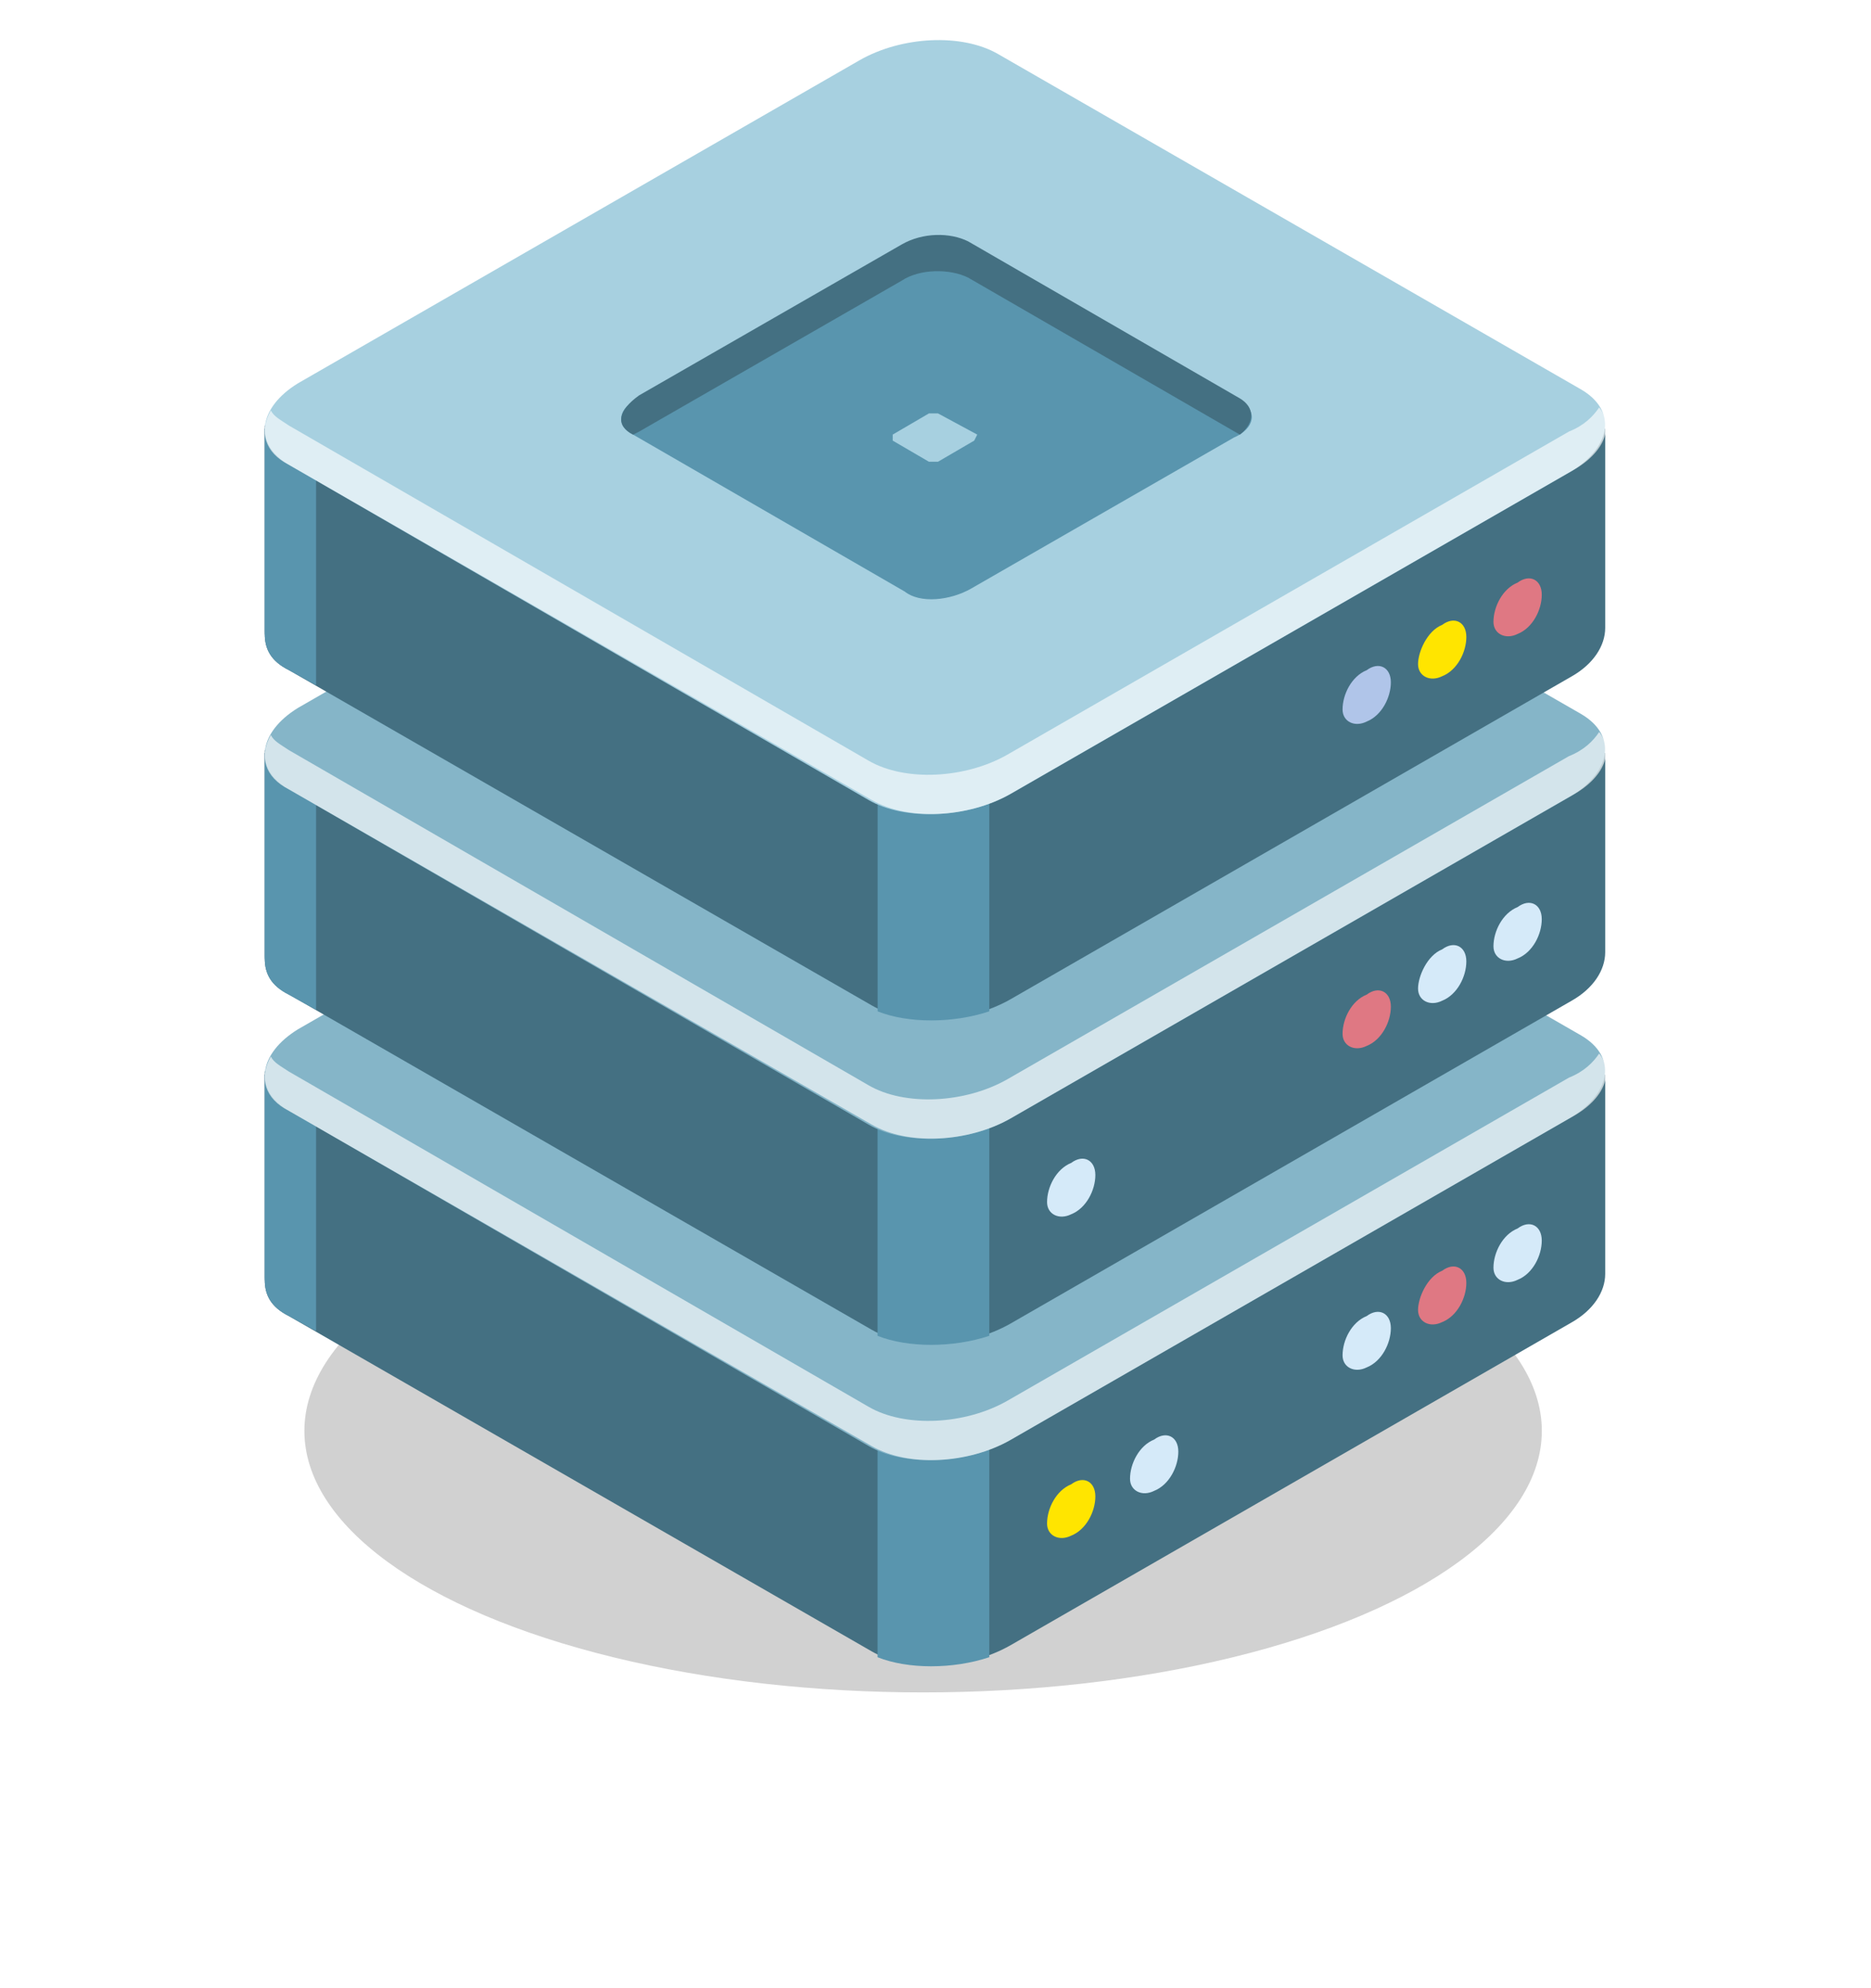
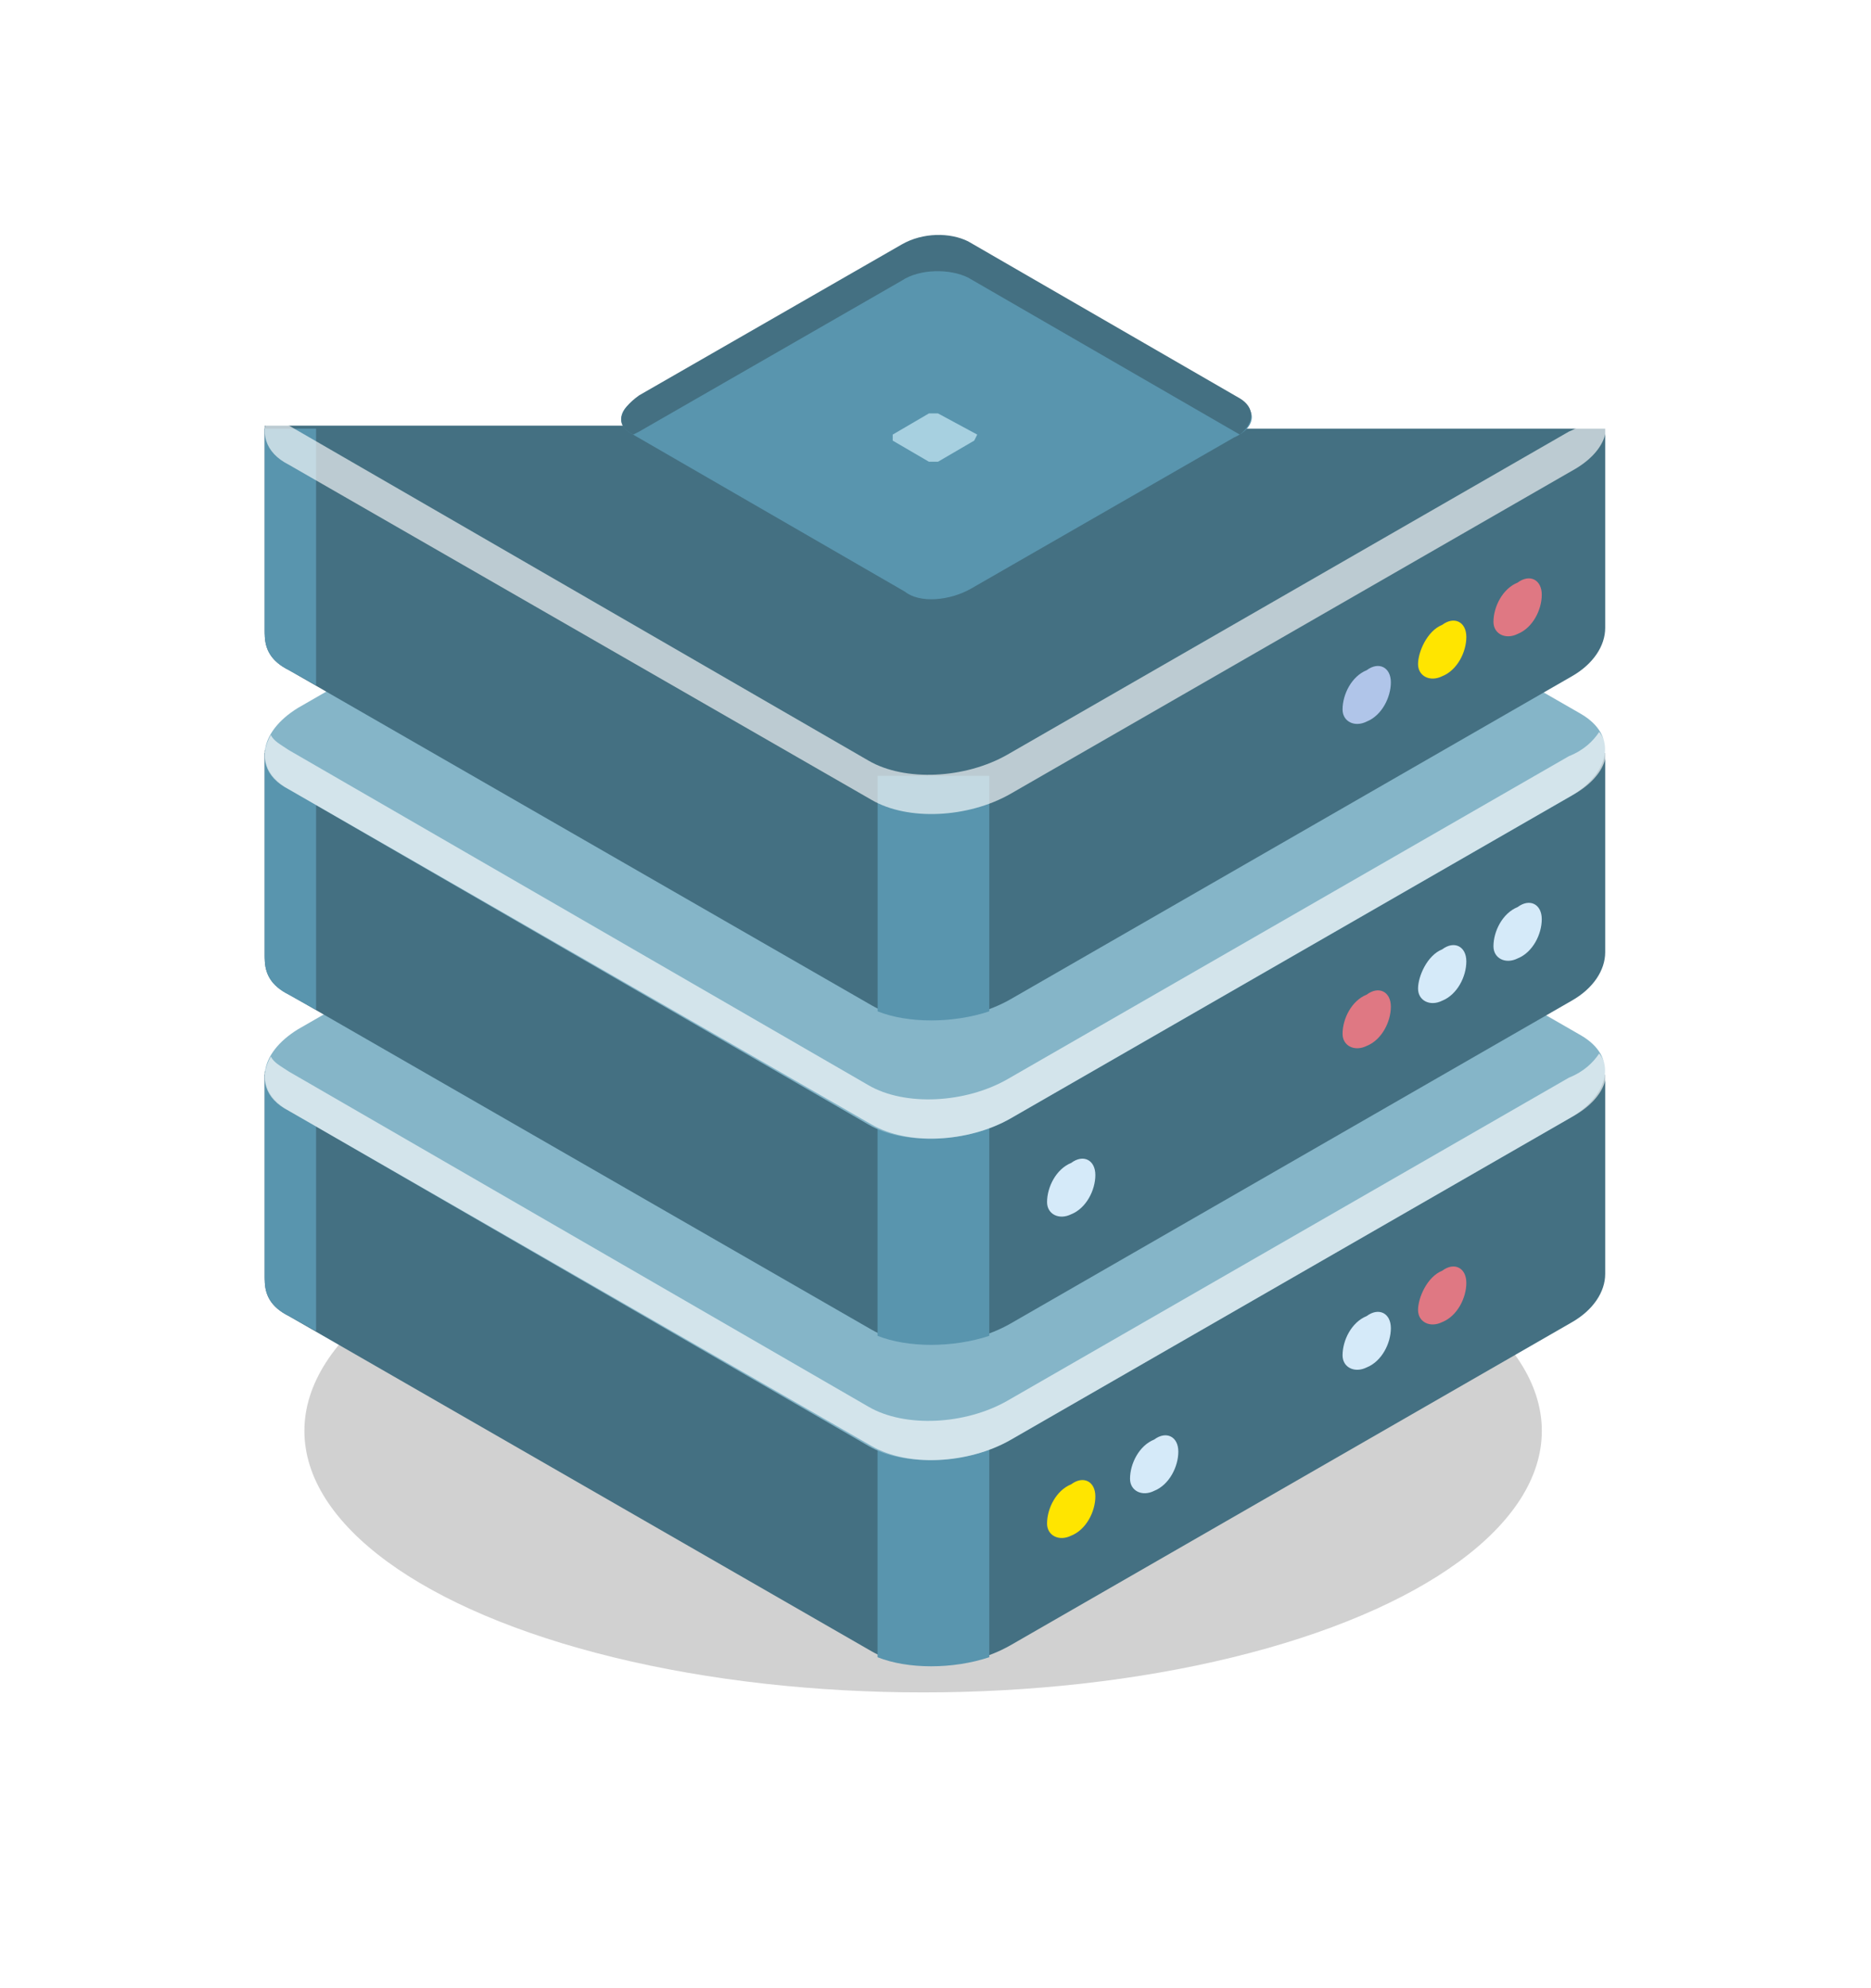
<svg xmlns="http://www.w3.org/2000/svg" width="32" height="34" viewBox="0 0 32 34" fill="none">
  <g opacity="0.18" filter="url(#filter0_f_1_762)">
    <ellipse cx="15.788" cy="24.47" rx="10.582" ry="4.472" fill="black" />
  </g>
  <path d="M15.991 16.566C15.526 16.566 15.062 16.67 14.7 16.876L12.222 18.322H4.528V21.833C4.528 22.091 4.632 22.298 4.941 22.453L14.907 28.184C15.217 28.339 15.578 28.442 15.991 28.442V16.566Z" fill="#447082" />
  <path d="M27.454 21.785V18.377H19.76L17.075 16.828C16.456 16.466 15.423 16.518 14.7 16.931L12.222 18.377H4.528V21.888C4.528 22.146 4.632 22.352 4.941 22.507L14.907 28.239C15.526 28.6 16.559 28.549 17.282 28.136L26.886 22.611C27.247 22.404 27.454 22.094 27.454 21.785Z" fill="#447082" />
  <path d="M15.009 28.34C15.526 28.547 16.3 28.547 16.92 28.34V24.312H15.009V28.34Z" fill="#5995AE" />
  <path d="M5.406 18.375H4.528V21.886C4.528 22.144 4.632 22.351 4.941 22.506L5.406 22.764V18.375Z" fill="#5995AE" />
  <path d="M14.855 24.728L4.941 18.996C4.321 18.635 4.425 18.015 5.096 17.602L14.7 12.077C15.423 11.664 16.455 11.613 17.075 11.974L27.04 17.706C27.66 18.067 27.557 18.686 26.885 19.1L17.282 24.624C16.559 25.038 15.474 25.089 14.855 24.728Z" fill="#85B5C8" />
  <path d="M15.475 21.164L10.827 18.479C10.518 18.324 10.569 18.014 10.931 17.859L15.423 15.277C15.733 15.071 16.249 15.071 16.559 15.226L21.206 17.911C21.516 18.066 21.464 18.375 21.103 18.53L16.61 21.112C16.249 21.318 15.733 21.37 15.475 21.164Z" fill="#5995AE" />
  <path d="M26.834 18.429L17.23 23.954C16.507 24.367 15.475 24.418 14.855 24.057L4.941 18.325C4.786 18.222 4.683 18.171 4.632 18.067C4.425 18.429 4.528 18.79 4.941 18.997L14.907 24.728C15.526 25.09 16.559 25.038 17.282 24.625L26.886 19.1C27.454 18.79 27.609 18.325 27.351 18.016C27.247 18.171 27.092 18.325 26.834 18.429Z" fill="white" fill-opacity="0.64" />
  <path d="M15.887 18.945L15.268 18.584V18.48L15.887 18.119H16.042L16.714 18.48L16.662 18.584L16.042 18.945H15.887Z" fill="#D5EAF9" />
  <path d="M10.827 18.48L10.931 18.428L15.423 15.846C15.733 15.64 16.249 15.64 16.559 15.794L21.206 18.48C21.464 18.273 21.464 18.015 21.206 17.86L16.559 15.175C16.249 15.02 15.784 15.02 15.423 15.226L10.931 17.808C10.569 18.066 10.518 18.325 10.827 18.48Z" fill="#447082" />
  <path d="M23.788 22.713C23.788 22.971 23.633 23.281 23.375 23.384C23.168 23.487 22.962 23.384 22.962 23.178C22.962 22.919 23.116 22.61 23.375 22.506C23.581 22.352 23.788 22.455 23.788 22.713Z" fill="#D5EAF9" />
  <path d="M18.734 25.59C18.734 25.848 18.579 26.158 18.321 26.261C18.114 26.364 17.908 26.261 17.908 26.055C17.908 25.796 18.063 25.487 18.321 25.383C18.528 25.228 18.734 25.332 18.734 25.59Z" fill="#FFE500" />
  <path d="M20.153 24.824C20.153 25.082 19.998 25.392 19.74 25.495C19.533 25.599 19.327 25.495 19.327 25.289C19.327 25.031 19.482 24.721 19.74 24.618C19.946 24.463 20.153 24.566 20.153 24.824Z" fill="#D5EAF9" />
  <path d="M25.079 21.938C25.079 22.196 24.924 22.506 24.666 22.609C24.459 22.712 24.253 22.609 24.253 22.402C24.253 22.196 24.407 21.834 24.666 21.731C24.872 21.576 25.079 21.679 25.079 21.938Z" fill="#DF7883" />
-   <path d="M26.369 21.215C26.369 21.473 26.215 21.783 25.956 21.886C25.75 21.989 25.543 21.886 25.543 21.68C25.543 21.421 25.698 21.112 25.956 21.008C26.163 20.853 26.369 20.957 26.369 21.215Z" fill="#D5EAF9" />
  <path d="M15.991 11.074C15.526 11.074 15.062 11.178 14.7 11.384L12.222 12.83H4.528V16.341C4.528 16.599 4.632 16.806 4.941 16.96L14.907 22.692C15.217 22.847 15.578 22.95 15.991 22.95V11.074Z" fill="#447082" />
  <path d="M27.454 16.284V12.877H19.76L17.075 11.328C16.456 10.966 15.423 11.018 14.7 11.431L12.222 12.877H4.528V16.388C4.528 16.646 4.632 16.852 4.941 17.007L14.907 22.739C15.526 23.1 16.559 23.048 17.282 22.635L26.886 17.11C27.247 16.904 27.454 16.594 27.454 16.284Z" fill="#447082" />
  <path d="M15.009 22.844C15.526 23.05 16.3 23.05 16.92 22.844V18.816H15.009V22.844Z" fill="#5995AE" />
  <path d="M5.406 12.881H4.528V16.392C4.528 16.65 4.632 16.857 4.941 17.012L5.406 17.27V12.881Z" fill="#5995AE" />
  <path d="M14.855 19.232L4.941 13.5C4.321 13.139 4.425 12.519 5.096 12.106L14.7 6.581C15.423 6.168 16.455 6.117 17.075 6.478L27.04 12.209C27.66 12.571 27.557 13.19 26.885 13.604L17.282 19.128C16.559 19.541 15.474 19.593 14.855 19.232Z" fill="#85B5C8" />
  <path d="M15.475 15.668L10.827 12.983C10.518 12.828 10.569 12.518 10.931 12.363L15.423 9.781C15.733 9.575 16.249 9.575 16.559 9.73L21.206 12.415C21.516 12.569 21.464 12.879 21.103 13.034L16.61 15.616C16.249 15.822 15.733 15.874 15.475 15.668Z" fill="#5995AE" />
  <path d="M26.834 12.931L17.23 18.456C16.507 18.869 15.475 18.92 14.855 18.559L4.941 12.828C4.786 12.724 4.683 12.673 4.632 12.569C4.425 12.931 4.528 13.292 4.941 13.499L14.907 19.23C15.526 19.592 16.559 19.54 17.282 19.127L26.886 13.602C27.454 13.292 27.609 12.828 27.351 12.518C27.247 12.673 27.092 12.828 26.834 12.931Z" fill="white" fill-opacity="0.64" />
  <path d="M15.887 13.447L15.268 13.086V12.982L15.887 12.621H16.042L16.714 12.982L16.662 13.086L16.042 13.447H15.887Z" fill="#D5EAF9" />
  <path d="M10.827 12.983L10.931 12.932L15.423 10.35C15.733 10.143 16.249 10.143 16.559 10.298L21.206 12.983C21.464 12.777 21.464 12.519 21.206 12.364L16.559 9.679C16.249 9.524 15.784 9.524 15.423 9.73L10.931 12.312C10.569 12.57 10.518 12.829 10.827 12.983Z" fill="#447082" />
  <path d="M23.788 17.215C23.788 17.473 23.633 17.783 23.375 17.886C23.168 17.989 22.962 17.886 22.962 17.68C22.962 17.422 23.116 17.112 23.375 17.009C23.581 16.854 23.788 16.957 23.788 17.215Z" fill="#DF7883" />
  <path d="M18.734 20.094C18.734 20.352 18.579 20.662 18.321 20.765C18.114 20.868 17.908 20.765 17.908 20.558C17.908 20.3 18.063 19.991 18.321 19.887C18.528 19.732 18.734 19.836 18.734 20.094Z" fill="#D5EAF9" />
  <path d="M25.079 16.441C25.079 16.7 24.924 17.009 24.666 17.113C24.459 17.216 24.253 17.113 24.253 16.906C24.253 16.7 24.407 16.338 24.666 16.235C24.872 16.08 25.079 16.183 25.079 16.441Z" fill="#D5EAF9" />
  <path d="M26.369 15.719C26.369 15.977 26.215 16.287 25.956 16.39C25.75 16.493 25.543 16.39 25.543 16.183C25.543 15.925 25.698 15.616 25.956 15.512C26.163 15.357 26.369 15.461 26.369 15.719Z" fill="#D5EAF9" />
  <path d="M15.991 5.523C15.526 5.523 15.062 5.627 14.7 5.833L12.222 7.279H4.528V10.79C4.528 11.048 4.632 11.255 4.941 11.41L14.907 17.141C15.217 17.296 15.578 17.399 15.991 17.399V5.523Z" fill="#447082" />
  <path d="M27.454 10.738V7.33H19.76L17.075 5.781C16.456 5.419 15.423 5.471 14.7 5.884L12.222 7.33H4.528V10.841C4.528 11.099 4.632 11.306 4.941 11.46L14.907 17.192C15.526 17.553 16.559 17.502 17.282 17.089L26.886 11.564C27.247 11.357 27.454 11.047 27.454 10.738Z" fill="#447082" />
  <path d="M15.01 17.295C15.526 17.502 16.3 17.502 16.92 17.295V13.268H15.01V17.295Z" fill="#5995AE" />
  <path d="M5.406 7.33H4.528V10.841C4.528 11.099 4.632 11.306 4.941 11.461L5.406 11.719V7.33Z" fill="#5995AE" />
-   <path d="M14.855 13.681L4.941 7.949C4.321 7.588 4.425 6.968 5.096 6.555L14.7 1.031C15.423 0.617 16.455 0.566 17.075 0.927L27.04 6.659C27.66 7.02 27.557 7.64 26.886 8.053L17.282 13.578C16.559 13.991 15.474 14.042 14.855 13.681Z" fill="#A7D0E0" />
  <path d="M15.475 10.117L10.828 7.432C10.518 7.277 10.569 6.967 10.931 6.812L15.423 4.23C15.733 4.024 16.249 4.024 16.559 4.179L21.206 6.864C21.516 7.019 21.464 7.328 21.103 7.483L16.61 10.065C16.249 10.272 15.733 10.323 15.475 10.117Z" fill="#5995AE" />
  <path d="M26.834 7.38L17.23 12.905C16.508 13.318 15.475 13.369 14.855 13.008L4.941 7.277C4.787 7.173 4.683 7.122 4.632 7.018C4.425 7.38 4.528 7.741 4.941 7.948L14.907 13.679C15.526 14.041 16.559 13.989 17.282 13.576L26.886 8.051C27.454 7.741 27.609 7.277 27.351 6.967C27.247 7.122 27.092 7.277 26.834 7.38Z" fill="white" fill-opacity="0.64" />
  <path d="M15.887 7.896L15.268 7.535V7.432L15.887 7.07H16.043L16.714 7.432L16.662 7.535L16.043 7.896H15.887Z" fill="#A7D0E0" />
  <path d="M10.828 7.433L10.931 7.381L15.423 4.799C15.733 4.593 16.249 4.593 16.559 4.748L21.206 7.433C21.464 7.226 21.464 6.968 21.206 6.813L16.559 4.128C16.249 3.973 15.784 3.973 15.423 4.18L10.931 6.761C10.569 7.019 10.518 7.278 10.828 7.433Z" fill="#447082" />
  <path d="M23.788 11.668C23.788 11.926 23.633 12.236 23.375 12.339C23.168 12.443 22.962 12.339 22.962 12.133C22.962 11.874 23.117 11.565 23.375 11.461C23.581 11.307 23.788 11.41 23.788 11.668Z" fill="#B0C5E9" />
  <path d="M25.079 10.893C25.079 11.151 24.924 11.461 24.666 11.564C24.459 11.667 24.253 11.564 24.253 11.357C24.253 11.151 24.407 10.789 24.666 10.686C24.872 10.531 25.079 10.634 25.079 10.893Z" fill="#FFE500" />
  <path d="M26.369 10.17C26.369 10.428 26.215 10.738 25.956 10.841C25.75 10.944 25.543 10.841 25.543 10.635C25.543 10.377 25.698 10.067 25.956 9.963C26.163 9.809 26.369 9.912 26.369 10.17Z" fill="#DF7883" />
  <defs>
    <filter id="filter0_f_1_762" x="0.206" y="14.998" width="31.164" height="18.945" filterUnits="userSpaceOnUse" color-interpolation-filters="sRGB">
      <feFlood flood-opacity="0" result="BackgroundImageFix" />
      <feBlend mode="normal" in="SourceGraphic" in2="BackgroundImageFix" result="shape" />
      <feGaussianBlur stdDeviation="2.5" result="effect1_foregroundBlur_1_762" />
    </filter>
  </defs>
</svg>